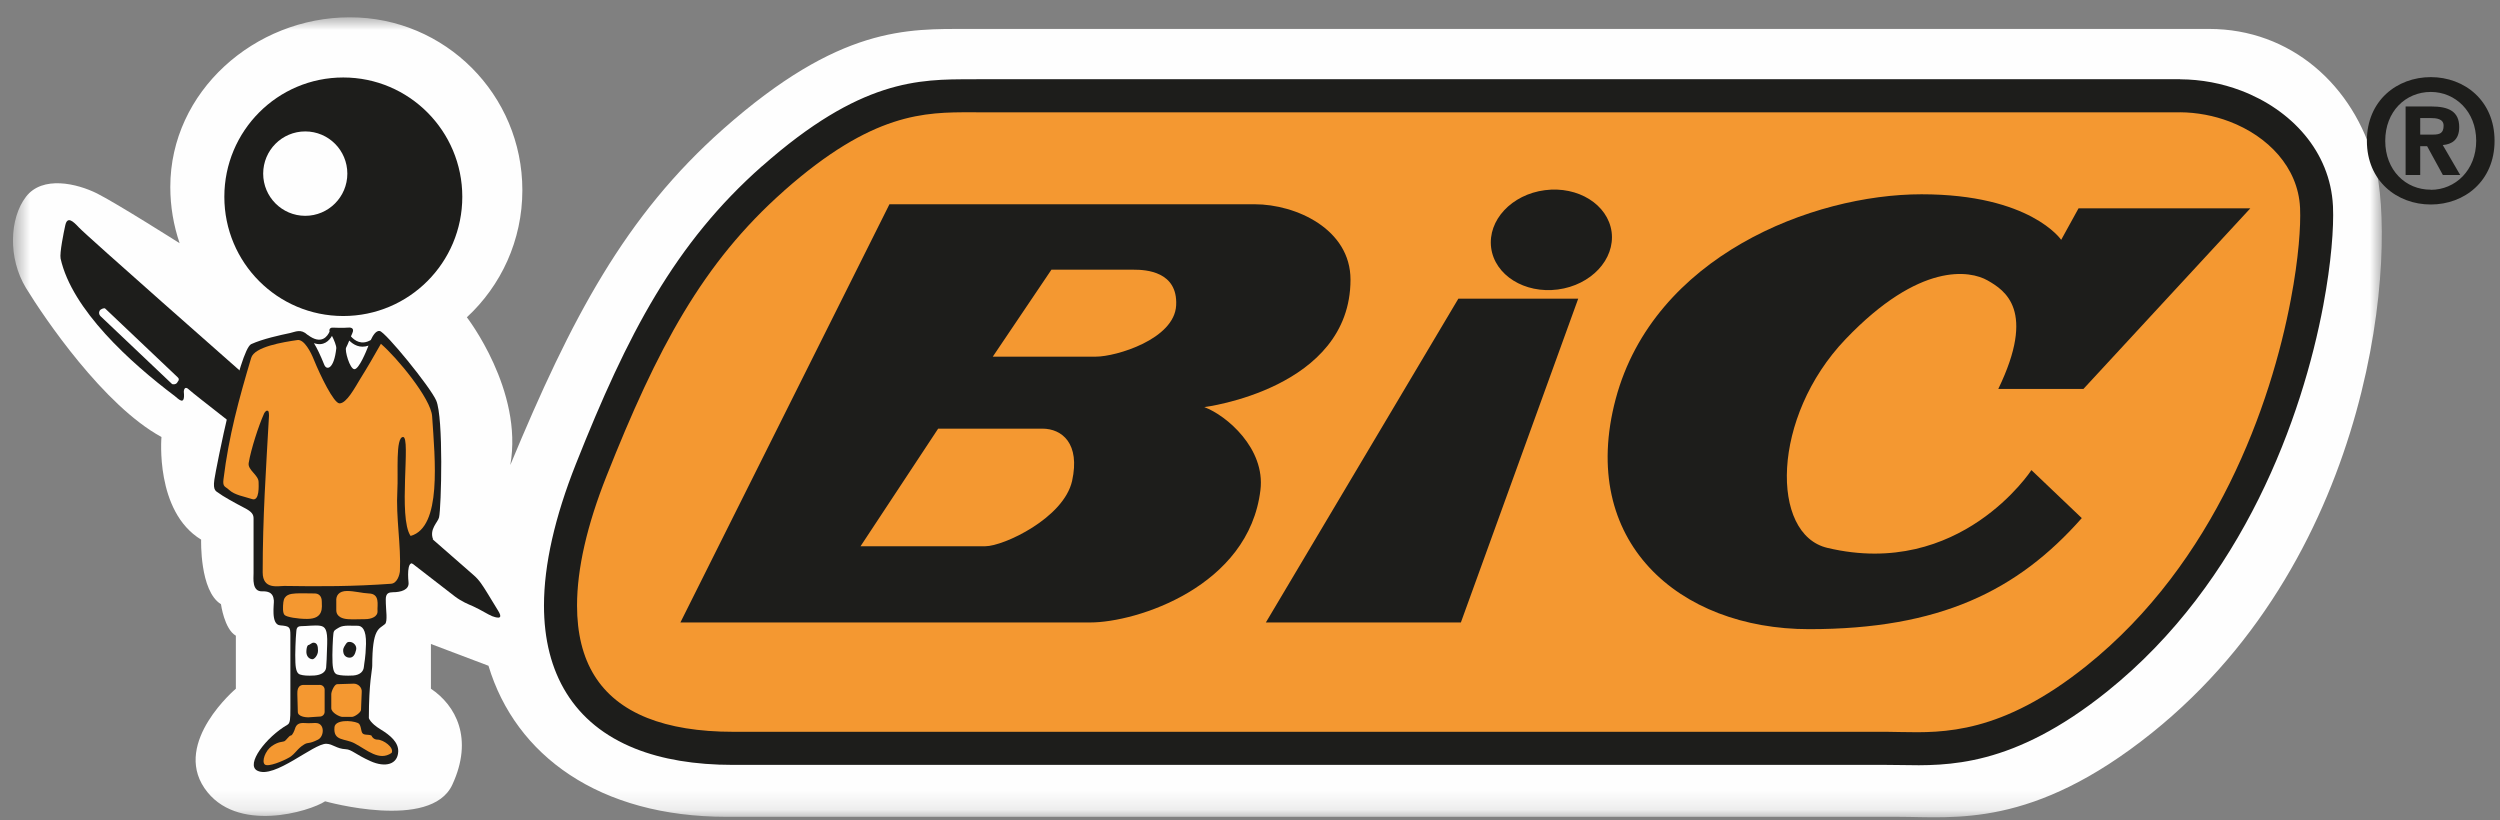
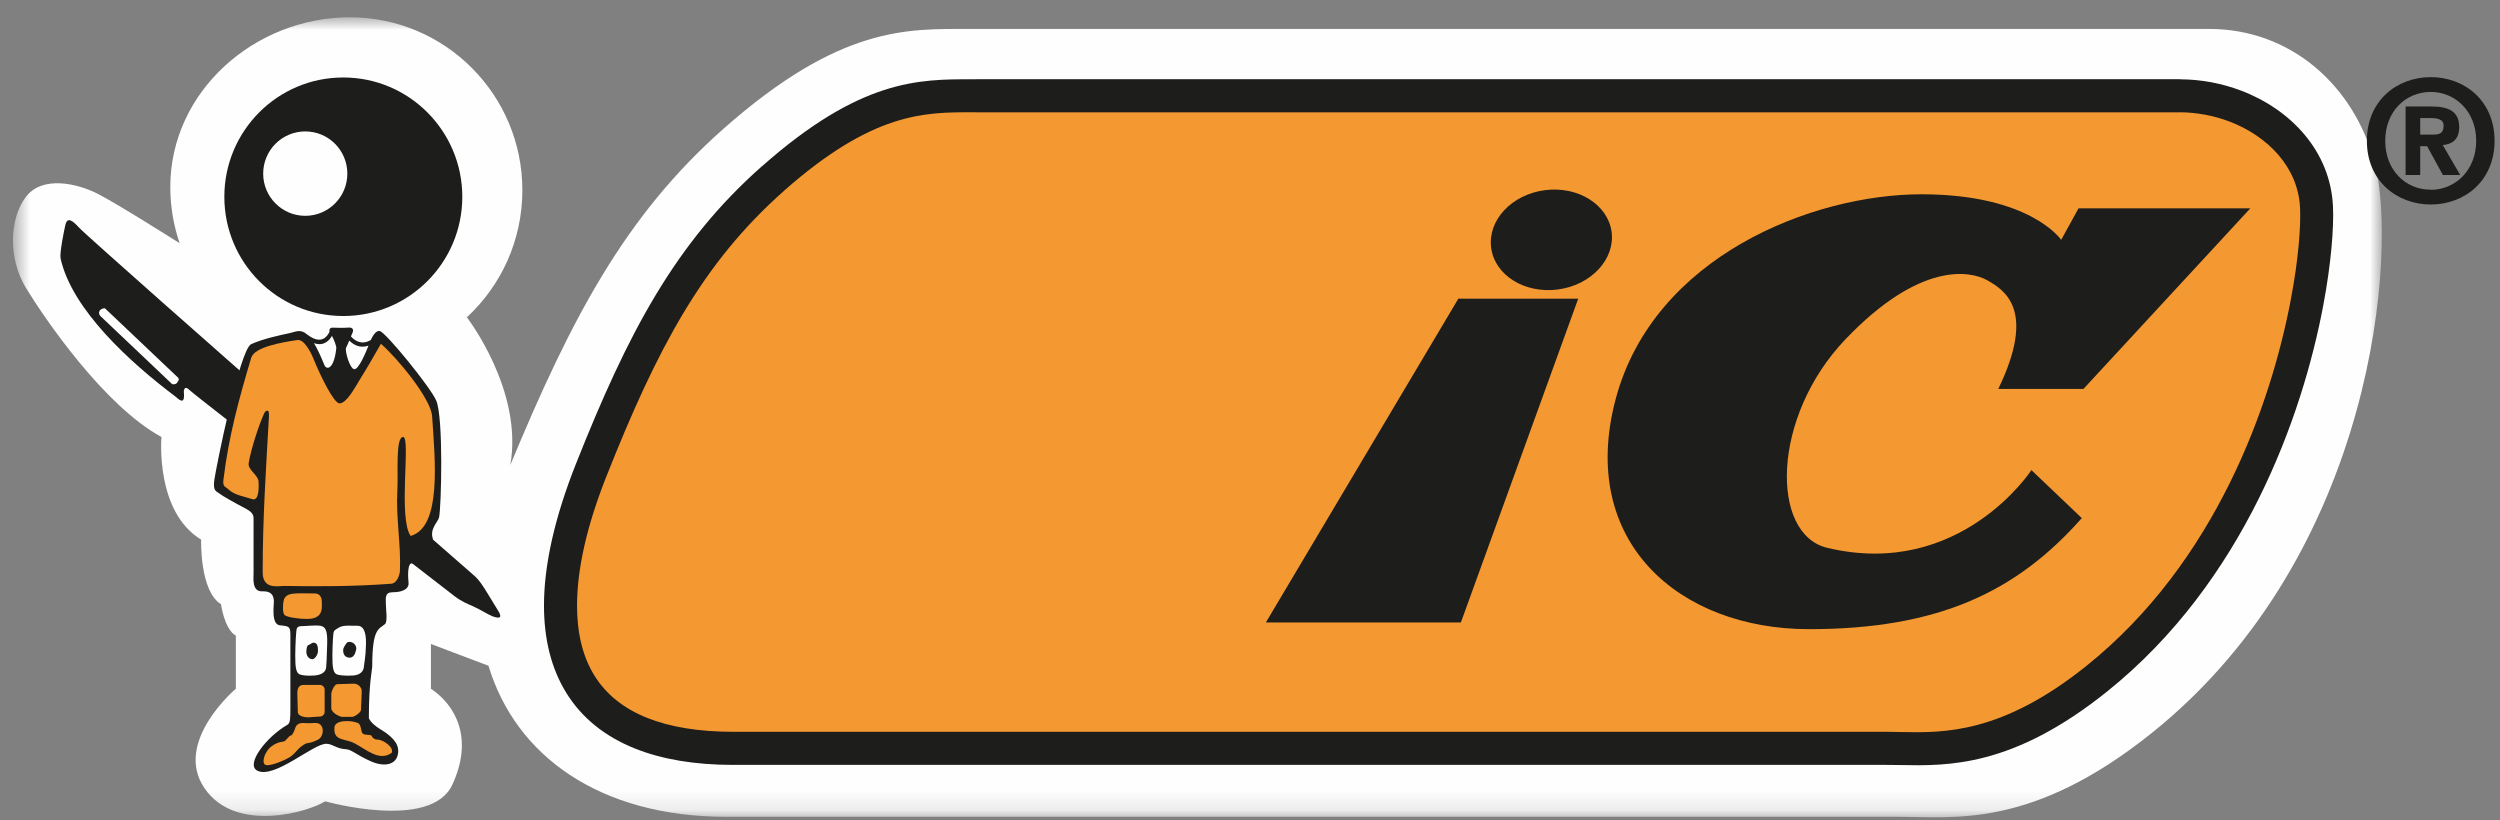
<svg xmlns="http://www.w3.org/2000/svg" width="125" height="41" viewBox="0 0 125 41" fill="none">
  <rect x="0" y="0" width="125" height="41" fill="#808080" stroke="none" />
  <mask id="mask0_2309_402" style="mask-type:luminance" maskUnits="userSpaceOnUse" x="0" y="0" width="120" height="41">
    <path d="M0.648 0.865H119.092V40.865H0.648V0.865Z" fill="white" />
  </mask>
  <g mask="url(#mask0_2309_402)">
    <path fill-rule="evenodd" clip-rule="evenodd" d="M24.424 33.288C25.778 37.78 29.969 40.841 36.334 40.841H94.92C97.712 40.841 101.606 41.444 107.592 36.647C118.824 27.638 119.875 12.413 118.734 8.145C117.702 4.273 114.542 1.446 110.452 1.446H48.442C45.351 1.446 41.997 1.289 36.167 6.445C31.253 10.791 28.563 15.913 25.515 23.252C26.178 19.525 23.343 15.864 23.343 15.864C25.052 14.282 26.118 12.023 26.118 9.509C26.118 4.734 22.257 0.865 17.493 0.865C12.731 0.865 8.515 4.576 8.515 9.35C8.515 10.335 8.682 11.276 8.981 12.161C8.981 12.161 5.843 10.17 4.852 9.672C3.86 9.178 2.127 8.76 1.297 9.84C0.474 10.917 0.39 12.902 1.297 14.395C2.207 15.885 5.182 20.274 8.073 21.85C8.073 21.85 7.742 25.574 10.057 26.981C10.057 26.981 9.975 29.549 11.049 30.21C11.049 30.21 11.217 31.458 11.793 31.785V34.436C11.793 34.436 8.65 37.087 10.22 39.403C11.793 41.72 15.51 40.562 16.256 40.065C16.256 40.065 21.546 41.557 22.615 39.237C23.692 36.918 22.782 35.264 21.546 34.436V32.199L24.424 33.288Z" fill="#FEFEFE" />
  </g>
  <path fill-rule="evenodd" clip-rule="evenodd" d="M36.664 37.417C28.236 37.417 26.215 31.927 29.559 23.505C32.121 17.047 34.434 12.652 38.649 8.927C43.475 4.66 46.249 4.789 48.809 4.789H108.963C112.355 4.789 115.658 7.022 115.825 10.337C115.991 13.647 114.138 26.482 104.835 33.938C99.875 37.914 96.649 37.417 94.335 37.417H36.664Z" fill="#F49831" />
  <path fill-rule="evenodd" clip-rule="evenodd" d="M32.364 35.897C33.501 36.35 34.931 36.59 36.664 36.59H94.335C94.401 36.59 94.721 36.595 95.043 36.602C97.174 36.644 100.071 36.701 104.322 33.294C110.787 28.113 113.552 20.22 114.543 14.968C114.739 13.936 114.864 13.015 114.935 12.243C115.005 11.483 115.023 10.862 115.004 10.419L115.002 10.375C114.901 8.365 113.399 6.809 111.471 6.076C111.082 5.928 110.677 5.814 110.265 5.737C109.847 5.659 109.425 5.617 109.008 5.614V5.618H108.963H48.809V5.614H48.589C46.237 5.611 43.647 5.607 39.194 9.545V9.548C37.154 11.351 35.573 13.319 34.191 15.618C32.787 17.953 31.586 20.627 30.324 23.809C29.352 26.256 28.852 28.436 28.852 30.278C28.852 31.662 29.137 32.84 29.721 33.779C30.294 34.705 31.172 35.421 32.364 35.897ZM36.664 38.245C34.728 38.245 33.095 37.964 31.757 37.43C30.221 36.817 29.08 35.878 28.32 34.652C27.568 33.44 27.199 31.969 27.199 30.278C27.199 28.236 27.742 25.852 28.794 23.201C30.093 19.926 31.33 17.172 32.777 14.764C34.246 12.321 35.929 10.227 38.103 8.306L38.105 8.309C43.027 3.956 45.942 3.961 48.589 3.964L48.809 3.965V3.961H108.963H109.008L109.011 3.965C109.54 3.968 110.062 4.019 110.567 4.113C111.078 4.209 111.576 4.35 112.052 4.53C114.556 5.481 116.511 7.563 116.648 10.298L116.65 10.341V10.344C116.672 10.85 116.652 11.547 116.574 12.392C116.498 13.226 116.364 14.202 116.163 15.273C115.123 20.787 112.204 29.087 105.348 34.582C100.631 38.363 97.393 38.298 95.011 38.252C94.855 38.249 94.713 38.245 94.335 38.245H36.664Z" fill="#1D1D1B" />
-   <path fill-rule="evenodd" clip-rule="evenodd" d="M43.027 27.312L46.908 21.432H52.115C53.107 21.432 54.015 22.18 53.606 24.041C53.192 25.905 50.175 27.312 49.267 27.312H43.027ZM49.64 17.832L52.571 13.485H56.702C57.282 13.485 58.893 13.566 58.808 15.263C58.728 16.964 55.794 17.832 54.803 17.832C53.811 17.832 49.64 17.832 49.64 17.832ZM34.02 31.123H54.514C56.829 31.123 62.445 29.335 63.022 24.5C63.273 22.427 61.328 20.77 60.215 20.355C60.215 20.355 67.525 19.446 67.525 13.98C67.525 11.457 64.801 10.213 62.734 10.213H44.472L34.02 31.123Z" fill="#1D1D1B" />
  <path fill-rule="evenodd" clip-rule="evenodd" d="M63.293 31.123H73.044L78.911 14.933H72.918L63.293 31.123Z" fill="#1D1D1B" />
  <path fill-rule="evenodd" clip-rule="evenodd" d="M77.89 14.475C79.551 14.257 80.757 12.971 80.581 11.598C80.396 10.229 78.905 9.293 77.243 9.509C75.58 9.724 74.381 11.013 74.557 12.386C74.735 13.759 76.229 14.692 77.89 14.475Z" fill="#1D1D1B" />
  <path fill-rule="evenodd" clip-rule="evenodd" d="M99.914 19.447H104.172L112.515 10.418H103.926L103.059 11.992C103.059 11.992 101.526 9.714 96.076 9.714C90.62 9.714 82.692 12.819 80.786 19.943C78.889 27.066 83.933 31.458 90.457 31.458C96.979 31.458 100.869 29.549 104.089 25.905L101.571 23.505C101.571 23.505 98.016 28.973 91.369 27.394C88.511 26.721 88.555 20.856 92.274 16.963C95.991 13.071 98.513 13.526 99.38 14.022C100.246 14.518 101.817 15.515 99.914 19.447Z" fill="#1D1D1B" />
  <path fill-rule="evenodd" clip-rule="evenodd" d="M11.217 9.84C11.217 6.548 13.874 3.874 17.163 3.874C20.45 3.874 23.115 6.548 23.115 9.84C23.115 13.132 20.45 15.801 17.163 15.801C13.874 15.801 11.217 13.132 11.217 9.84Z" fill="#1D1D1B" />
  <path fill-rule="evenodd" clip-rule="evenodd" d="M13.159 8.682C13.159 7.514 14.1 6.571 15.263 6.571C16.426 6.571 17.367 7.514 17.367 8.682C17.367 9.844 16.426 10.791 15.263 10.791C14.1 10.791 13.159 9.844 13.159 8.682Z" fill="#FEFEFE" />
  <path fill-rule="evenodd" clip-rule="evenodd" d="M3.03 12.929C3.6 15.488 6.519 18.129 8.735 19.799C8.902 19.923 9.269 20.355 9.191 19.59C9.191 19.59 9.191 19.216 9.479 19.505C9.768 19.799 22.179 29.385 22.741 29.82C23.092 30.084 23.412 30.21 23.651 30.313C24.078 30.509 24.395 30.725 24.617 30.812C25.015 30.958 25.116 30.875 24.912 30.545C24.813 30.392 24.484 29.845 24.355 29.632C24.129 29.272 23.961 28.992 23.667 28.744C23.249 28.382 12.04 18.576 12.04 18.576C12.04 18.576 4.32 11.781 3.942 11.37C3.654 11.061 3.365 10.791 3.263 11.269C3.19 11.598 2.974 12.652 3.03 12.929Z" fill="#1D1D1B" />
  <path fill-rule="evenodd" clip-rule="evenodd" d="M16.599 16.795C16.699 16.986 16.825 17.295 16.814 17.416C16.706 18.448 16.335 18.539 16.213 18.238C16.02 17.755 15.85 17.407 15.697 17.156C16.182 17.328 16.459 17.035 16.599 16.795ZM18.423 17.282L18.402 17.335C18.321 17.548 17.949 18.46 17.722 18.46C17.493 18.46 17.224 17.519 17.308 17.376C17.353 17.296 17.405 17.17 17.462 17.028C17.67 17.235 17.996 17.431 18.423 17.282ZM21.108 27.107L21.656 26.972C21.451 26.454 21.904 26.106 21.954 25.865C22.063 25.387 22.182 20.875 21.81 20.024C21.507 19.336 19.268 16.589 18.984 16.549C18.801 16.522 18.646 16.77 18.539 17.001C18.075 17.273 17.734 17.032 17.547 16.82C17.571 16.764 17.595 16.706 17.62 16.652C17.741 16.382 17.512 16.362 17.367 16.382C17.187 16.404 16.657 16.382 16.657 16.382C16.493 16.367 16.449 16.483 16.477 16.582C16.38 16.802 16.076 17.27 15.385 16.742L15.382 16.746C15.039 16.422 14.779 16.592 14.5 16.652C14.024 16.752 13.134 16.944 12.559 17.207C11.981 17.481 10.802 23.401 10.718 23.984C10.635 24.56 10.82 24.56 10.948 24.662C11.066 24.765 11.793 25.178 12.206 25.387C12.619 25.595 12.678 25.741 12.678 25.928V28.66C12.678 28.905 12.586 29.591 13.118 29.567C13.66 29.549 13.671 29.876 13.693 30.024C13.714 30.171 13.525 31.226 14.003 31.267C14.477 31.308 14.519 31.342 14.519 31.767V35.429C14.519 35.949 14.509 36.157 14.374 36.236C13.299 36.856 12.264 38.228 12.865 38.533C13.714 38.967 15.677 37.169 16.318 37.189C16.653 37.2 16.814 37.437 17.29 37.461C17.576 37.471 17.784 37.727 18.527 38.059C19.271 38.392 19.884 38.219 19.911 37.582C19.93 37.128 19.537 36.776 19.022 36.465C18.506 36.152 18.443 35.903 18.443 35.903C18.443 34.126 18.612 33.505 18.612 33.297C18.612 31.393 18.95 31.466 19.25 31.203C19.393 31.081 19.292 30.442 19.292 30.171C19.292 29.9 19.23 29.612 19.641 29.612C20.056 29.612 20.469 29.488 20.427 29.116C20.376 28.644 20.385 27.875 20.791 28.279L21.108 27.107Z" fill="#1D1D1B" />
  <path fill-rule="evenodd" clip-rule="evenodd" d="M11.45 24.491C11.738 24.761 12.223 24.826 12.598 24.953C12.991 25.092 12.93 24.244 12.93 24.104C12.93 23.752 12.377 23.501 12.434 23.152C12.549 22.451 12.94 21.268 13.183 20.726C13.196 20.669 13.282 20.532 13.354 20.532C13.425 20.532 13.447 20.583 13.45 20.781C13.299 23.494 13.134 25.853 13.134 28.619C13.134 29.488 13.899 29.297 14.212 29.297C15.957 29.327 17.699 29.323 19.552 29.188C19.854 29.168 19.979 28.756 19.996 28.554C20.056 27.235 19.79 25.897 19.868 24.517C19.919 23.663 19.765 21.85 20.155 21.85C20.552 21.85 19.893 25.865 20.53 26.797C22.1 26.362 21.75 22.971 21.606 20.81C21.546 19.922 19.825 17.854 19.045 17.19C18.729 17.752 18.356 18.394 18.009 18.949C17.741 19.386 17.331 20.169 16.976 20.169C16.689 20.169 16.01 18.764 15.691 17.979C15.549 17.619 15.211 16.953 14.872 17.002C14.168 17.104 12.72 17.335 12.559 17.894C11.945 19.959 11.44 21.79 11.173 23.973C11.125 24.363 11.269 24.315 11.45 24.491Z" fill="#F49831" />
-   <path fill-rule="evenodd" clip-rule="evenodd" d="M17.35 29.549C17.721 29.549 18.113 29.66 18.444 29.673C19.013 29.691 18.857 30.255 18.876 30.545C18.898 30.831 18.571 30.958 18.258 30.958C17.949 30.958 17.64 30.978 17.392 30.958C17.147 30.94 16.814 30.855 16.814 30.502C16.814 30.229 16.819 30.139 16.814 30.056C16.791 29.789 16.936 29.549 17.35 29.549Z" fill="#F49831" />
  <path fill-rule="evenodd" clip-rule="evenodd" d="M14.77 29.673C14.976 29.657 15.551 29.673 15.739 29.673C15.926 29.673 16.089 29.796 16.089 30.067C16.089 30.34 16.213 30.946 15.354 30.946C14.882 30.946 14.333 30.855 14.229 30.749C14.128 30.645 14.141 30.342 14.168 30.108C14.211 29.727 14.519 29.691 14.77 29.673Z" fill="#F49831" />
  <path fill-rule="evenodd" clip-rule="evenodd" d="M16.958 31.372C17.186 31.235 17.629 31.299 17.857 31.288C18.104 31.275 18.316 31.475 18.3 32.199C18.279 32.922 18.214 33.111 18.195 33.336C18.179 33.564 18.009 33.749 17.662 33.775C17.308 33.795 17.018 33.775 16.876 33.73C16.729 33.692 16.645 33.544 16.626 33.13C16.603 32.716 16.645 31.846 16.67 31.681C16.689 31.514 16.75 31.496 16.958 31.372Z" fill="#FEFEFE" />
  <path fill-rule="evenodd" clip-rule="evenodd" d="M15.06 31.308C15.323 31.308 15.762 31.248 16.01 31.289C16.256 31.33 16.382 31.475 16.359 32.199C16.34 32.922 16.325 33.15 16.307 33.38C16.282 33.606 16.07 33.75 15.72 33.775C15.366 33.796 15.161 33.775 15.017 33.73C14.872 33.692 14.788 33.544 14.77 33.13C14.746 32.717 14.788 31.846 14.807 31.681C14.829 31.514 14.788 31.308 15.06 31.308Z" fill="#FEFEFE" />
  <path fill-rule="evenodd" clip-rule="evenodd" d="M17.295 32.199C17.248 32.269 17.163 32.392 17.158 32.491C17.147 32.766 17.303 32.883 17.483 32.883C17.662 32.883 17.755 32.724 17.806 32.491C17.857 32.279 17.662 32.095 17.483 32.095C17.381 32.095 17.355 32.114 17.295 32.199Z" fill="#1D1D1B" />
  <path fill-rule="evenodd" clip-rule="evenodd" d="M15.44 32.247C15.425 32.247 15.338 32.247 15.319 32.55C15.305 32.779 15.425 32.945 15.614 32.962C15.71 32.972 15.9 32.768 15.9 32.539C15.9 32.312 15.864 32.134 15.672 32.134C15.589 32.134 15.473 32.247 15.44 32.247Z" fill="#1D1D1B" />
  <path fill-rule="evenodd" clip-rule="evenodd" d="M17.595 35.845C17.727 35.845 18.051 35.623 18.051 35.488L18.087 34.592C18.104 34.362 17.899 34.183 17.691 34.183L16.856 34.209C16.723 34.209 16.564 34.572 16.564 34.707V35.406C16.564 35.642 16.99 35.845 17.12 35.845H17.595Z" fill="#F49831" />
  <path fill-rule="evenodd" clip-rule="evenodd" d="M15.993 35.828C16.124 35.828 16.232 35.722 16.232 35.588V34.481C16.232 34.352 16.124 34.245 15.993 34.245L15.242 34.248C14.848 34.209 14.867 34.578 14.867 34.71L14.891 35.594C14.889 35.826 15.277 35.867 15.406 35.867L15.993 35.828Z" fill="#F49831" />
  <path fill-rule="evenodd" clip-rule="evenodd" d="M18.57 36.776C18.407 36.706 18.196 36.776 18.114 36.648C18.04 36.54 18.061 36.224 17.898 36.151C17.555 36.005 16.754 35.985 16.723 36.363C16.658 37.075 17.248 36.908 17.732 37.169C18.356 37.499 18.96 38.076 19.58 37.646C19.725 37.378 19.165 36.981 18.877 36.981C18.877 36.981 18.672 37.001 18.57 36.776Z" fill="#F49831" />
  <path fill-rule="evenodd" clip-rule="evenodd" d="M14.746 36.446C14.812 36.217 14.952 36.135 15.221 36.152C15.492 36.175 15.691 36.142 15.82 36.152C16.247 36.185 16.213 36.824 15.901 36.981C15.438 37.216 15.417 37.096 15.211 37.221C14.854 37.436 14.788 37.671 14.477 37.865C14.169 38.045 13.405 38.368 13.238 38.223C13.074 38.076 13.262 37.529 13.593 37.302C13.922 37.075 14.11 37.104 14.211 37.066C14.313 37.021 14.456 36.776 14.542 36.776C14.622 36.776 14.728 36.513 14.746 36.446Z" fill="#F49831" />
  <path fill-rule="evenodd" clip-rule="evenodd" d="M8.59 19.189C8.646 19.244 8.787 19.213 8.838 19.158L8.896 19.072C8.955 19.014 8.955 18.923 8.894 18.874L5.264 15.431C5.209 15.377 5.051 15.455 4.994 15.515L5.061 15.436C5.008 15.489 4.875 15.636 5.018 15.801L8.59 19.189Z" fill="#FEFEFE" />
  <path fill-rule="evenodd" clip-rule="evenodd" d="M121.659 6.729C121.985 6.729 122.18 6.662 122.18 6.282C122.18 5.93 121.8 5.903 121.525 5.903H121.011V6.729H121.659ZM121.011 8.75H120.28V5.323H121.558C122.44 5.323 122.961 5.573 122.961 6.357C122.961 6.99 122.591 7.217 122.138 7.252L123.01 8.75H122.144L121.356 7.31H121.011V8.75ZM121.54 4.597C120.28 4.597 119.262 5.573 119.262 7.041C119.262 8.508 120.28 9.491 121.54 9.484V9.491C122.768 9.491 123.81 8.508 123.81 7.041C123.81 5.573 122.768 4.597 121.54 4.597ZM121.54 10.225C119.85 10.225 118.344 9.053 118.344 7.041C118.344 5.028 119.85 3.856 121.54 3.856C123.222 3.856 124.728 5.028 124.728 7.041C124.728 9.053 123.222 10.225 121.54 10.225Z" fill="#1D1D1B" />
</svg>